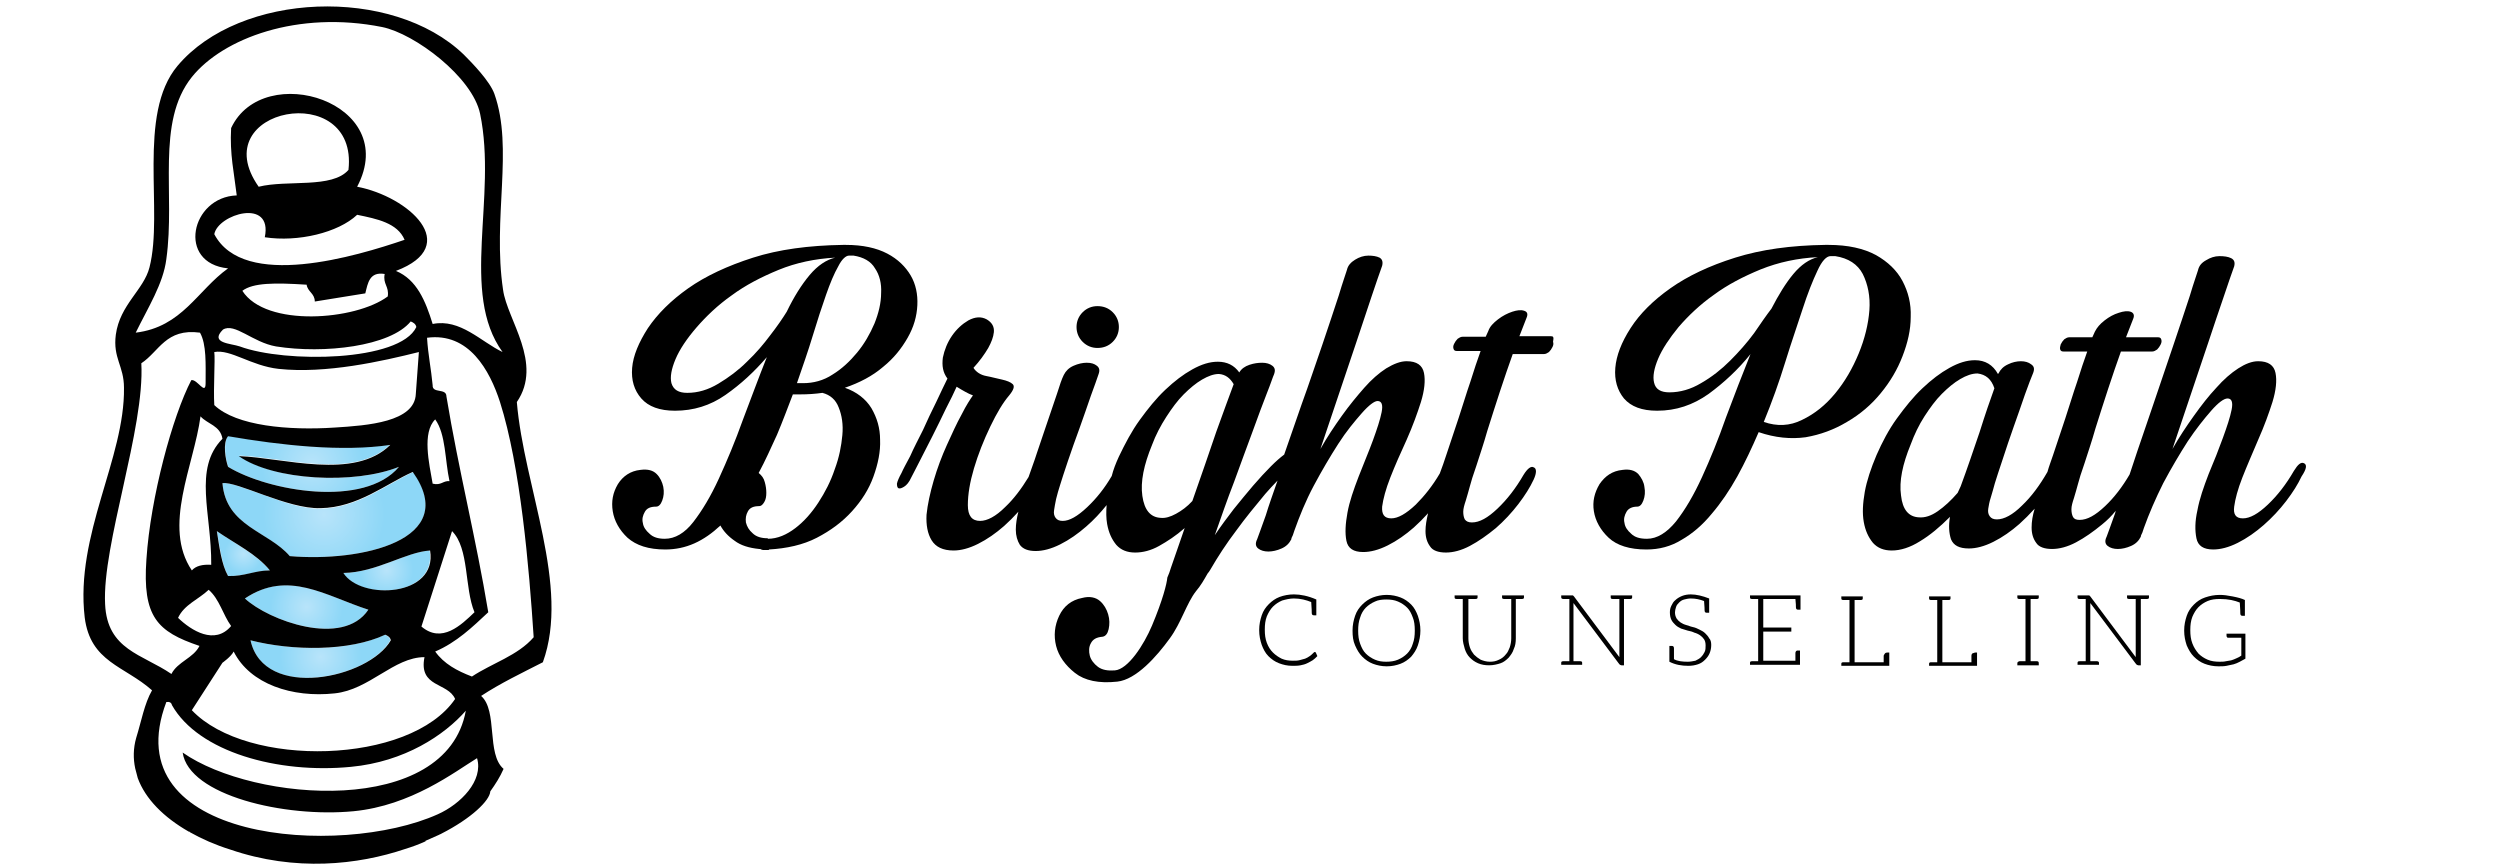
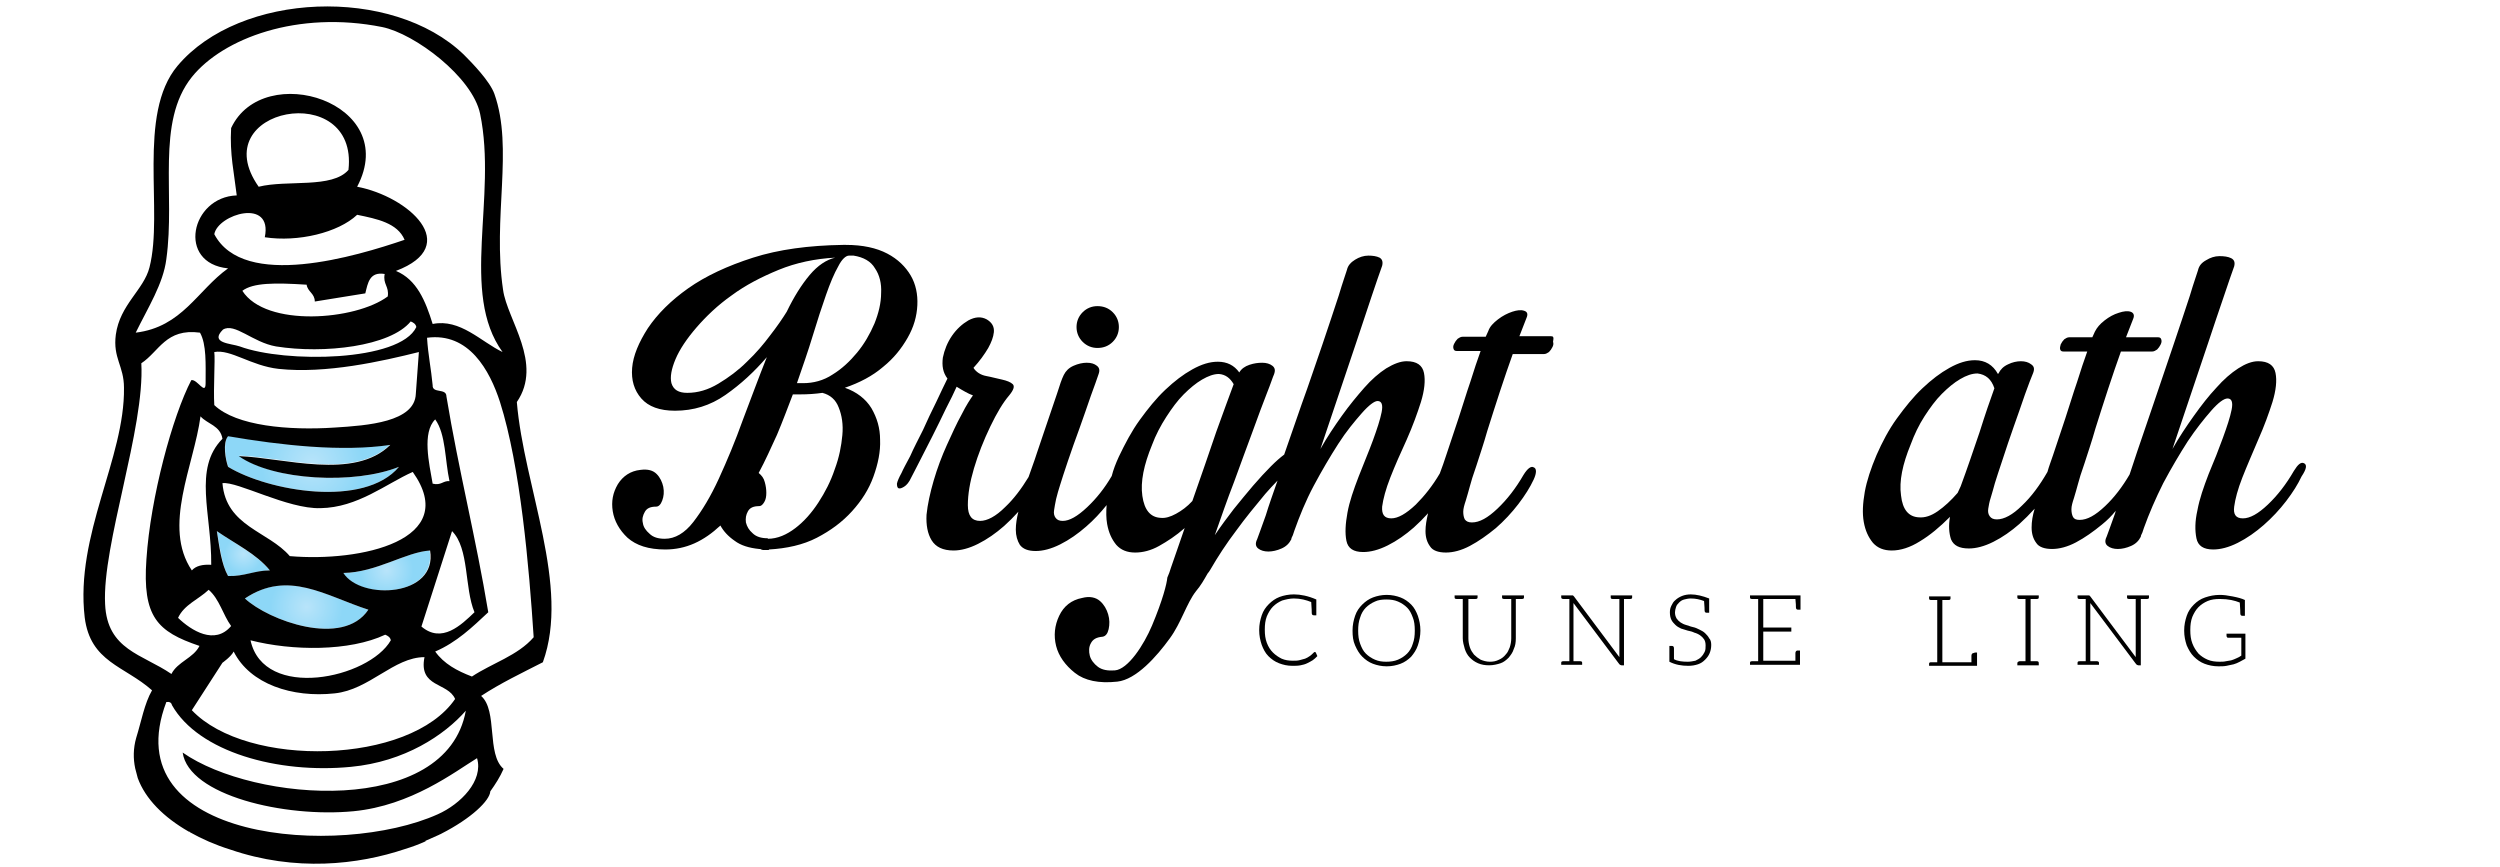
<svg xmlns="http://www.w3.org/2000/svg" xmlns:xlink="http://www.w3.org/1999/xlink" version="1.1" id="Layer_1" x="0px" y="0px" viewBox="0 0 490 170" style="enable-background:new 0 0 490 170;" xml:space="preserve">
  <style type="text/css">
	
		.st0{clip-path:url(#SVGID_00000142860093112241559530000013689725321666311583_);fill:url(#SVGID_00000015322867300232699190000016672736187795638932_);}
	
		.st1{clip-path:url(#SVGID_00000116930504726333301880000003421474963075533235_);fill:url(#SVGID_00000147906977427502024330000014857189514236768910_);}
	
		.st2{clip-path:url(#SVGID_00000142157486737567689150000012919925470381839273_);fill:url(#SVGID_00000178919487684968233460000009399527376621736115_);}
	
		.st3{clip-path:url(#SVGID_00000004547803757196630860000014634132057269545910_);fill:url(#SVGID_00000029027702799376258890000000440164393030111147_);}
	
		.st4{clip-path:url(#SVGID_00000089551026077491397380000009487840758723934359_);fill:url(#SVGID_00000145754723306372420900000013932845839633296527_);}
	
		.st5{clip-path:url(#SVGID_00000003806524637759446410000013519546738754032012_);fill:url(#SVGID_00000152967899939791553250000009759482795531278989_);}
	.st6{fill-rule:evenodd;clip-rule:evenodd;}
</style>
  <g>
    <g>
      <g>
        <defs>
-           <path id="SVGID_1_" d="M49.1,125.5c2.5,11.9,23.2,7.5,27.4,0c-0.1-0.6-0.6-0.9-1.1-1.1C68.5,127.7,57.3,127.6,49.1,125.5" />
-         </defs>
+           </defs>
        <clipPath id="SVGID_00000144295531576720498110000012768281868407261608_">
          <use xlink:href="#SVGID_1_" style="overflow:visible;" />
        </clipPath>
        <radialGradient id="SVGID_00000059297272703559284130000006610559066282309542_" cx="62.981" cy="288.924" r="1.861" gradientTransform="matrix(4.294 0 0 4.294 -207.585 -1111.893)" gradientUnits="userSpaceOnUse">
          <stop offset="0" style="stop-color:#B8E4FA" />
          <stop offset="1" style="stop-color:#8DD7F7" />
        </radialGradient>
        <rect x="49.1" y="124.4" style="clip-path:url(#SVGID_00000144295531576720498110000012768281868407261608_);fill:url(#SVGID_00000059297272703559284130000006610559066282309542_);" width="27.4" height="13" />
      </g>
    </g>
    <g>
      <g>
        <defs>
          <path id="SVGID_00000057140042572697838320000002031459298910293423_" d="M48,117.3c4.6,4.3,19.2,9.7,24.2,2.2      c-5.6-1.8-10.8-4.8-16.2-4.8C53.4,114.7,50.8,115.4,48,117.3" />
        </defs>
        <clipPath id="SVGID_00000074421568537297582390000017702007759244472221_">
          <use xlink:href="#SVGID_00000057140042572697838320000002031459298910293423_" style="overflow:visible;" />
        </clipPath>
        <radialGradient id="SVGID_00000047743443369974274210000014120723251598742151_" cx="57.792" cy="294.906" r="1.861" gradientTransform="matrix(3.829 0 0 3.829 -161.189 -1010.219)" gradientUnits="userSpaceOnUse">
          <stop offset="0" style="stop-color:#B8E4FA" />
          <stop offset="1" style="stop-color:#8DD7F7" />
        </radialGradient>
        <rect x="48" y="114.7" style="clip-path:url(#SVGID_00000074421568537297582390000017702007759244472221_);fill:url(#SVGID_00000047743443369974274210000014120723251598742151_);" width="24.2" height="12.3" />
      </g>
    </g>
    <g>
      <g>
        <defs>
          <path id="SVGID_00000040561993657818965960000013112678824220452543_" d="M44.7,112.9c3.2,0.1,5.2-1,8.2-1.1      c-2.8-3.3-6.8-5.2-10.4-7.7C43.1,107.2,43.4,110.5,44.7,112.9" />
        </defs>
        <clipPath id="SVGID_00000058547322372185371010000001427084444086501536_">
          <use xlink:href="#SVGID_00000040561993657818965960000013112678824220452543_" style="overflow:visible;" />
        </clipPath>
        <radialGradient id="SVGID_00000174597395488306429670000017555003355839836297_" cx="15.29" cy="349.524" r="1.861" gradientTransform="matrix(2.039 0 0 2.039 16.574 -604.082)" gradientUnits="userSpaceOnUse">
          <stop offset="0" style="stop-color:#B8E4FA" />
          <stop offset="1" style="stop-color:#8DD7F7" />
        </radialGradient>
        <rect x="42.5" y="104.1" style="clip-path:url(#SVGID_00000058547322372185371010000001427084444086501536_);fill:url(#SVGID_00000174597395488306429670000017555003355839836297_);" width="10.4" height="8.9" />
      </g>
    </g>
    <g>
      <g>
        <defs>
          <path id="SVGID_00000071524055572425837280000016788688853597617541_" d="M44.7,91.5c7.9,4.8,26.7,8.1,33.5,0      c-8.7,3.5-24.6,2.7-31.3-2.2c8.8,0.3,22.5,4.8,29.6-2.2c-9.4,1.4-21.3,0.1-31.8-1.7C43.7,86.8,44.2,90,44.7,91.5" />
        </defs>
        <clipPath id="SVGID_00000040563743515991788750000012934357537910501311_">
          <use xlink:href="#SVGID_00000071524055572425837280000016788688853597617541_" style="overflow:visible;" />
        </clipPath>
        <radialGradient id="SVGID_00000027582414506344696910000015991439420354161060_" cx="70.747" cy="274.01" r="1.861" gradientTransform="matrix(5.352 0 0 5.352 -317.461 -1375.555)" gradientUnits="userSpaceOnUse">
          <stop offset="0" style="stop-color:#B8E4FA" />
          <stop offset="1" style="stop-color:#8DD7F7" />
        </radialGradient>
        <rect x="43.7" y="85.4" style="clip-path:url(#SVGID_00000040563743515991788750000012934357537910501311_);fill:url(#SVGID_00000027582414506344696910000015991439420354161060_);" width="34.6" height="14.1" />
      </g>
    </g>
    <g>
      <g>
        <defs>
          <path id="SVGID_00000020362914455468534000000004272435084639634078_" d="M67.2,112.3c3.4,5.5,18.5,4.7,17-4.4      C79.5,108.2,73.8,112.2,67.2,112.3" />
        </defs>
        <clipPath id="SVGID_00000008833359855023530130000009792984217981697205_">
          <use xlink:href="#SVGID_00000020362914455468534000000004272435084639634078_" style="overflow:visible;" />
        </clipPath>
        <radialGradient id="SVGID_00000169532934465633846600000004351758981981594766_" cx="44.051" cy="317.171" r="1.861" gradientTransform="matrix(2.813 0 0 2.813 -48.129 -780.406)" gradientUnits="userSpaceOnUse">
          <stop offset="0" style="stop-color:#B8E4FA" />
          <stop offset="1" style="stop-color:#8DD7F7" />
        </radialGradient>
        <rect x="67.2" y="107.9" style="clip-path:url(#SVGID_00000008833359855023530130000009792984217981697205_);fill:url(#SVGID_00000169532934465633846600000004351758981981594766_);" width="18.5" height="9.8" />
      </g>
    </g>
    <g>
      <g>
        <defs>
          <path id="SVGID_00000101785053820731465020000000361417994743251872_" d="M62.8,99.7c-3.1,0.1-7.1-1.2-10.6-2.5      c-3.8-1.3-7.1-2.7-8.6-2.5c0.7,8.5,8.9,9.4,13.2,14.3c13.9,1.2,33.6-3.1,24.2-16.5C75.8,94.9,70.1,99.6,62.8,99.7" />
        </defs>
        <clipPath id="SVGID_00000090988379667443203490000016782125549681715387_">
          <use xlink:href="#SVGID_00000101785053820731465020000000361417994743251872_" style="overflow:visible;" />
        </clipPath>
        <radialGradient id="SVGID_00000181086581391777536080000008791226519706132892_" cx="76.397" cy="267.25" r="1.861" gradientTransform="matrix(6.447 0 0 6.447 -429.033 -1622.141)" gradientUnits="userSpaceOnUse">
          <stop offset="0" style="stop-color:#B8E4FA" />
          <stop offset="1" style="stop-color:#8DD7F7" />
        </radialGradient>
-         <rect x="43.6" y="92.6" style="clip-path:url(#SVGID_00000090988379667443203490000016782125549681715387_);fill:url(#SVGID_00000181086581391777536080000008791226519706132892_);" width="46.8" height="17.7" />
      </g>
    </g>
    <path class="st6" d="M101.3,78.8c5.2-7.6-1.9-16.1-2.7-22c-2.1-14.1,2.1-27.7-1.7-38.4c-0.9-2.5-4.3-6-6-7.7   C76.9-2.8,47-1.6,34.8,12.9c-8,9.5-2.7,28.6-5.5,39.5c-1.1,4.4-5.8,7.3-6.6,13.2c-0.6,4.6,1.6,6.1,1.6,10.4   c0.2,13.8-9.6,28.8-7.7,45c1.1,8.8,7.8,9.5,13.2,14.3c-1.5,2.6-2.1,6.1-3.1,9.3l0,0c-0.6,2.1-0.6,4.1-0.2,6l0.5,1.9   c1.5,4.1,5.1,7.7,10,10.5c0,0,0,0,0.1,0c0,0,0.1,0,0.1,0.1c2.3,1.3,5,2.5,7.9,3.4c12.8,4.4,25.1,3,34.3-0.1c0,0,0,0,0,0   c1.3-0.4,2.7-0.9,4-1.5c0,0,0,0,0-0.1c0.9-0.4,1.8-0.8,2.7-1.2c0,0,0,0,0,0c0.1-0.1,0.3-0.1,0.4-0.2c5.9-3,9.5-6.5,9.6-8.3l0,0   c1-1.4,1.9-2.8,2.6-4.4c-3.4-2.9-1.1-11.4-4.4-14.3c3.8-2.5,8-4.5,12.1-6.6C111.8,114.9,102.7,95.5,101.3,78.8 M32.6,50.8   C34.4,38,30.5,24,37.6,15.1C43.7,7.5,58.4,2,74.9,5.3c6.4,1.3,17.7,9.8,19.2,17c3.4,16.4-4,35.1,4.4,46.7c-4.2-2-8.3-6.6-13.7-5.5   c-1.4-4.5-3.1-8.7-7.2-10.4C90.8,48.1,80,38.5,70,36.6c8.7-16.5-18.4-25-24.7-11.5c-0.3,5.1,0.6,8.9,1.1,13.2   c-9,0.3-11.8,13.3-1.7,14.3c-6,4.3-9,11.5-18.1,12.6C29,60.3,32,55.6,32.6,50.8 M43.6,129.9c0,0,1.7-1.2,2.2-2.2   c3.2,6.4,11.5,9.1,19.8,8.2c6.8-0.7,11.6-7.1,17.6-7.1c-1.2,6,4.6,4.9,6,8.2c-8.8,12.9-40.8,13.6-51.6,2.2 M81.5,77.2   c-0.2,5.5-9.4,6.2-15.9,6.6c-9,0.6-19.3-0.3-23.6-4.4c-0.2-3.3,0.2-8.9,0-10.4c3.2-0.6,7.2,2.7,12.6,3.3c9.3,1,20.3-1.5,27.5-3.3    M51.9,46.5c6.5,1,14.4-0.9,18.1-4.4c3.9,0.8,7.9,1.6,9.3,4.9c-9.4,3.2-31.5,9.9-37.3-1.1C42.7,42,53.5,38.7,51.9,46.5 M68.3,33.3   c-3.2,3.7-12,1.9-17.6,3.3C39.8,21.1,70.3,15.4,68.3,33.3 M60.1,55.8c0.2,1.4,1.6,1.7,1.6,3.3c3.3-0.5,6.6-1.1,9.9-1.6   c0.5-2,0.8-4.3,3.8-3.8c-0.4,2,0.9,2.4,0.6,4.4c-6.3,4.7-23.9,6.1-28.5-1.1C49.6,55.4,53.9,55.4,60.1,55.8 M54.1,67.9   c9.4,1.5,22.4,0,26.4-4.9c0.5,0.2,1,0.5,1.1,1.1c-3.2,6.8-25.7,7.1-34.6,3.8c-1.7-0.6-6-0.6-3.3-3.3C46,63.2,49.5,67.1,54.1,67.9    M78.2,91.5c-6.8,8.1-25.6,4.8-33.5,0c-0.5-1.4-1.1-4.7,0-6c10.5,1.8,22.4,3.1,31.8,1.7c-7.1,7-20.9,2.5-29.7,2.2   C53.6,94.2,69.5,95,78.2,91.5 M43.6,86c-5.8,5.9-2.1,14.7-2.2,24.7c-1.7-0.1-3,0.2-3.8,1.1c-5.8-8.6,0.4-20.5,1.7-30.2   C40.6,83.1,43.2,83.4,43.6,86 M48,117.3c8.5-5.7,15.8-0.5,24.2,2.2C67.2,127,52.6,121.6,48,117.3 M75.5,124.4   c0.5,0.2,1,0.5,1.1,1.1c-4.3,7.5-24.9,11.9-27.5,0C57.3,127.6,68.5,127.7,75.5,124.4 M44.7,112.9c-1.3-2.3-1.7-5.7-2.2-8.8   c3.6,2.5,7.7,4.4,10.4,7.7C49.9,111.8,47.9,113,44.7,112.9 M40.9,115.6c2.1,1.8,2.8,4.9,4.4,7.1c-3.2,3.8-7.8,0.9-10.4-1.6   C36.1,118.5,38.9,117.5,40.9,115.6 M82.6,122.8l6-18.7C92,107.5,91,115.2,93,120C90.4,122.5,86.6,126.2,82.6,122.8 M84.8,94.8   c-0.7-4-2.1-10,0.5-12.6c2.1,2.9,1.9,8,2.8,12.1C86.8,94.2,86.5,95.2,84.8,94.8 M84.3,107.9c1.5,9.1-13.6,9.8-17,4.4   C73.8,112.2,79.5,108.2,84.3,107.9 M56.8,109c-4.2-4.9-12.5-5.8-13.2-14.3c2.9-0.4,12.8,5.1,19.2,4.9c7.3-0.1,12.9-4.8,18.1-7.1   C90.4,105.9,70.7,110.2,56.8,109 M20.6,118.4c-0.6-11.6,7.8-34.5,7.1-47.2c3.5-2.3,4.8-6.9,11.5-6c1.3,2.3,1.1,6.2,1.1,9.9   c0,2.5-1.6-0.8-2.8-0.6c-3.7,7.1-8,23-8.8,35.1c-0.8,11.3,2.1,14.2,10.4,17c-1.2,2.4-4.3,3.1-5.5,5.5   C27.9,128.2,21,127.4,20.6,118.4 M32.6,137.6c0.6-0.1,1,0.1,1.1,0.6c5.2,9.2,20.8,13.5,35.1,12.1c10.5-1,18.3-6.2,22.5-11   c-3.8,20.9-41.5,18-55.5,8.2c1.2,8.4,20,12.8,33.5,11.5c11.3-1.1,19.8-7.7,24.2-10.4c1.3,4.4-3.2,9-7.7,11   C66.7,168.2,22.2,165,32.6,137.6 M92.5,132.6c-2.9-1.1-5.5-2.5-7.2-4.9c4.2-1.8,7.3-4.8,10.4-7.7c-2.4-14.5-5.8-27.8-8.2-42.3   c0-1.7-2.8-0.5-2.7-2.2c-0.3-3.2-0.9-6-1.1-9.3C91.9,65.1,96,72.6,98,78.8c4,12.6,5.7,32.3,6.6,46.1   C101.5,128.5,96.4,130,92.5,132.6" />
  </g>
  <g>
    <path d="M179.8,59.8c0.1-2.1-0.3-4.1-1.3-5.8c-1-1.7-2.5-3.2-4.6-4.3c-2.1-1.1-4.8-1.7-8.1-1.7h-0.6c-6.7,0.1-12.6,0.9-17.6,2.5   s-9.3,3.6-12.7,6c-3.4,2.4-6,5-7.9,7.8c-1.8,2.8-2.9,5.4-3.1,7.8c-0.2,2.4,0.4,4.4,1.8,6c1.4,1.6,3.6,2.4,6.6,2.4   c3.6,0,6.9-1,9.9-3.1s5.6-4.5,8.1-7.4c-1.6,4-3.1,8.1-4.7,12.3c-1.5,4.2-3.1,8-4.7,11.5c-1.6,3.5-3.3,6.3-5,8.5   c-1.7,2.2-3.6,3.3-5.6,3.3c-1.3,0-2.3-0.3-3-1c-0.7-0.6-1.2-1.3-1.3-2.1c-0.2-0.8,0-1.5,0.4-2.2c0.4-0.7,1.1-1,2.2-1   c0.5,0,0.9-0.4,1.2-1.2c0.3-0.8,0.4-1.7,0.2-2.7c-0.2-0.9-0.6-1.8-1.3-2.5c-0.7-0.7-1.7-1-3.2-0.8c-1.9,0.2-3.4,1.2-4.4,2.8   c-1,1.7-1.3,3.4-1,5.3c0.3,1.9,1.3,3.7,2.9,5.2c1.7,1.5,4.1,2.3,7.4,2.3c2,0,3.9-0.4,5.7-1.2c1.8-0.8,3.5-2,5.1-3.5   c0.6,1.1,1.5,2.1,2.8,3c1.2,0.9,2.8,1.4,4.8,1.6c0.1,0,0.3,0,0.4,0.1c0.1,0,0.2,0.1,0.4,0.1h1.1v-0.1c3.5-0.2,6.7-0.9,9.4-2.3   c2.7-1.4,5-3.1,6.9-5.2c1.9-2.1,3.3-4.3,4.2-6.8c0.9-2.5,1.4-4.9,1.3-7.2c0-2.3-0.6-4.3-1.7-6.2c-1.1-1.8-2.9-3.2-5.2-4   c2.9-1,5.4-2.3,7.5-4.1c2.1-1.7,3.6-3.6,4.8-5.7C179.1,64.1,179.7,62,179.8,59.8 M146.4,70.9c-1.7,1.7-3.6,3.1-5.6,4.3   c-2,1.2-4,1.8-6.1,1.8c-1.7,0-2.7-0.6-3.1-1.9c-0.3-1.2,0-2.8,0.8-4.7c0.8-1.9,2.2-4,4.1-6.2c1.9-2.2,4.2-4.4,6.9-6.3   c2.7-2,5.8-3.6,9.2-5s7.2-2.2,11.1-2.4c-1.7,0.4-3.4,1.5-5,3.4c-1.6,1.9-3.1,4.3-4.5,7.2c-0.8,1.3-1.9,2.9-3.3,4.7   C149.7,67.4,148.2,69.2,146.4,70.9 M165.1,85.3c-0.2,2.1-0.6,4.3-1.5,6.7c-0.8,2.4-1.9,4.5-3.2,6.5c-1.3,2-2.8,3.7-4.5,5   c-1.7,1.3-3.5,2.1-5.4,2.1v-0.1c-1.3,0-2.3-0.3-3-1c-0.7-0.6-1.1-1.3-1.3-2.1c-0.1-0.8,0-1.5,0.4-2.2c0.4-0.7,1.1-1,2.2-1   c0.4,0,0.7-0.3,1-0.8c0.3-0.5,0.4-1.1,0.4-1.8c0-0.7-0.1-1.4-0.3-2.1c-0.2-0.8-0.6-1.3-1.2-1.8c1.3-2.4,2.4-4.9,3.6-7.5   c1.1-2.6,2.1-5.3,3.1-7.9h1.4c1.6,0,3-0.1,4.4-0.3c1.5,0.4,2.6,1.3,3.2,2.9C165,81.4,165.3,83.2,165.1,85.3 M171.4,63.4   c-0.9,2.1-2,4-3.4,5.7c-1.4,1.7-3,3.2-4.8,4.3c-1.8,1.2-3.8,1.7-5.8,1.7h-1.2c1.1-3.2,2.2-6.3,3.1-9.3c0.9-3,1.8-5.7,2.6-8   c0.8-2.3,1.6-4.2,2.4-5.6c0.7-1.4,1.5-2.1,2.1-2.1h0.9c1.9,0.3,3.4,1.1,4.2,2.5c0.9,1.3,1.3,3,1.2,4.8   C172.7,59.4,172.2,61.4,171.4,63.4" />
    <path d="M215.1,68.2c1.2,0,2.2-0.4,3-1.2s1.2-1.8,1.2-2.9c0-1.1-0.4-2.1-1.2-2.9c-0.8-0.8-1.8-1.2-3-1.2c-1.1,0-2.1,0.4-2.9,1.2   c-0.8,0.8-1.2,1.8-1.2,2.9c0,1.1,0.4,2.1,1.2,2.9C213,67.8,214,68.2,215.1,68.2" />
    <path d="M304,65.9h-6.2l1.4-3.6c0.3-0.7,0.2-1.2-0.5-1.4c-0.6-0.2-1.4-0.1-2.3,0.2s-1.9,0.8-2.8,1.5c-0.9,0.7-1.6,1.4-1.9,2.3   l-0.5,1.1h-4.5c-0.4,0-0.7,0.2-1,0.4c-0.3,0.3-0.5,0.6-0.7,1s-0.2,0.7-0.1,1c0.1,0.3,0.3,0.4,0.7,0.4h4.6c-0.6,1.7-1.3,3.7-2,6   c-0.8,2.3-1.5,4.7-2.3,7.1c-0.8,2.4-1.6,4.8-2.4,7.2c-0.4,1.3-0.9,2.6-1.3,3.7c-1.4,2.4-3,4.4-4.7,6.1c-1.9,1.8-3.5,2.7-4.8,2.7   c-1.4,0-1.9-0.8-1.8-2.3c0.2-1.5,0.7-3.4,1.6-5.7c0.9-2.3,2-4.8,3.2-7.4c1.2-2.7,2.1-5.2,2.8-7.4c0.7-2.3,0.9-4.2,0.6-5.7   c-0.3-1.5-1.4-2.3-3.4-2.3c-1.2,0-2.5,0.5-4,1.4c-1.4,0.9-2.9,2.2-4.3,3.8s-2.9,3.4-4.4,5.5c-1.5,2.1-2.9,4.2-4.2,6.5   c1.1-3.3,2.3-6.8,3.5-10.4c1.2-3.6,2.4-7.1,3.5-10.4c1.1-3.3,2.1-6.3,3-9c0.9-2.7,1.6-4.7,2.1-6.1c0.2-0.8,0-1.3-0.5-1.6   c-0.6-0.3-1.4-0.4-2.2-0.4c-0.9,0-1.8,0.3-2.6,0.8s-1.4,1.1-1.6,2c-0.2,0.7-0.8,2.3-1.6,5c-0.9,2.7-1.9,5.8-3.2,9.6   c-1.3,3.7-2.6,7.7-4.1,11.8c-1.2,3.4-2.3,6.7-3.4,9.8c-0.8,0.6-1.6,1.3-2.6,2.3c-1.1,1.1-2.2,2.3-3.5,3.8c-1.2,1.4-2.5,3-3.8,4.6   c-1.3,1.7-2.5,3.3-3.7,5.1c1.2-3.4,2.4-6.9,3.8-10.5c1.3-3.6,2.5-6.8,3.6-9.8c1.1-3,2-5.5,2.8-7.5c0.8-2,1.2-3.3,1.4-3.7   c0.3-0.8,0.2-1.3-0.3-1.7c-0.5-0.4-1.2-0.6-2-0.6c-0.8,0-1.6,0.1-2.5,0.4c-0.9,0.3-1.6,0.8-2,1.5c-1-1.4-2.4-2.1-4.2-2.1   c-1.6,0-3.2,0.5-5,1.5c-1.8,1-3.5,2.3-5.3,4c-1.8,1.7-3.4,3.7-5,5.9c-1.6,2.2-2.9,4.7-4.1,7.2c-0.6,1.3-1.1,2.6-1.4,3.8   c-1.4,2.4-3,4.4-4.8,6.1c-1.9,1.8-3.5,2.7-4.8,2.7c-0.7,0-1.1-0.2-1.4-0.6c-0.3-0.4-0.4-0.9-0.3-1.5c0.1-0.6,0.2-1.3,0.4-2.2   c0.2-0.9,0.5-1.8,0.8-2.8c0.3-1,0.8-2.5,1.5-4.6c0.7-2.1,1.5-4.3,2.3-6.5s1.5-4.3,2.2-6.3c0.7-1.9,1.2-3.3,1.5-4.2   c0.3-0.8,0.2-1.3-0.3-1.7c-0.5-0.4-1.1-0.6-2-0.6c-0.8,0-1.7,0.2-2.6,0.6c-0.9,0.4-1.5,1-1.9,1.8c-0.4,0.8-0.8,2-1.3,3.6   c-0.5,1.5-1.1,3.3-1.8,5.3c-0.7,2-1.4,4.2-2.2,6.5c-0.5,1.6-1.1,3.1-1.6,4.6c-1.4,2.3-2.9,4.3-4.6,5.9c-1.8,1.8-3.5,2.7-4.9,2.7   c-1.6,0-2.4-1-2.4-3.1s0.4-4.5,1.2-7.2c0.8-2.7,1.9-5.5,3.2-8.2c1.3-2.7,2.5-4.7,3.7-6.1c0.9-1.1,1.1-1.8,0.7-2.2   c-0.4-0.4-1.2-0.7-2.1-0.9c-1-0.2-2-0.5-3.1-0.7c-1.1-0.2-2-0.8-2.5-1.6c1.2-1.3,2.2-2.7,2.9-3.9c0.6-1.1,1-2.1,1.1-3.1   c0.1-1.1-0.4-1.9-1.4-2.5c-1.1-0.6-2.3-0.5-3.6,0.2c-1.2,0.7-2.3,1.7-3.2,3c-0.9,1.3-1.5,2.8-1.8,4.3c-0.2,1.6,0,2.9,0.9,4.1   c-0.6,1.2-1.3,2.7-2.2,4.6c-0.9,1.8-1.8,3.7-2.6,5.5c-0.9,1.8-1.8,3.5-2.5,5.1c-0.8,1.5-1.4,2.6-1.7,3.3c-0.5,0.9-0.8,1.6-0.9,2.1   c0,0.5,0.1,0.8,0.3,0.9c0.3,0.1,0.6,0,1.1-0.3s1-0.9,1.4-1.8c0.4-0.7,0.9-1.8,1.7-3.3c0.8-1.5,1.6-3.2,2.5-4.9   c0.9-1.8,1.8-3.6,2.6-5.3c0.9-1.7,1.6-3.2,2.1-4.3c0.6,0.4,1.2,0.7,1.7,1c0.5,0.3,1,0.5,1.5,0.7c-0.5,0.7-1.3,1.9-2.2,3.7   c-1,1.8-1.9,3.8-2.9,6c-1,2.2-1.9,4.6-2.6,7s-1.2,4.7-1.4,6.7c-0.1,2,0.2,3.7,1,5c0.8,1.3,2.2,2,4.3,2c1.4,0,3-0.4,4.8-1.3   c1.8-0.9,3.5-2.1,5.1-3.5c1-0.9,1.9-1.8,2.8-2.8c-0.3,1.2-0.5,2.4-0.5,3.5c0,1.2,0.3,2.2,0.8,3c0.6,0.8,1.6,1.2,3.1,1.2   c1.4,0,3-0.4,4.8-1.3c1.8-0.9,3.5-2.1,5.1-3.5c1.5-1.3,2.8-2.7,4-4.2c-0.1,1.3-0.1,2.6,0.1,3.7c0.3,1.7,0.9,3,1.8,4.1   c0.9,1,2.1,1.5,3.7,1.5c1.5,0,3.1-0.4,4.7-1.3c1.6-0.9,3.3-2,5-3.5c-0.9,2.6-1.8,5.2-2.7,7.8c-0.2,0.7-0.4,1.2-0.7,1.9   c-0.1,1.2-0.9,4.4-3,9.4c-1.6,3.8-4.7,8.6-7.3,8.8c-1.4,0.1-2.5-0.1-3.3-0.7c-0.8-0.6-1.4-1.4-1.6-2.2c-0.2-0.8-0.2-1.7,0.2-2.4   c0.4-0.8,1.1-1.2,2.3-1.3c0.6-0.1,1-0.6,1.2-1.5s0.2-1.9-0.1-2.9c-0.3-1-0.8-1.9-1.6-2.6c-0.8-0.7-2-1-3.5-0.6   c-2.1,0.4-3.6,1.6-4.5,3.5s-1.1,3.9-0.6,5.9c0.5,2,1.8,3.8,3.7,5.3c1.9,1.5,4.7,2.1,8.3,1.7c3.7-0.4,7.7-4.9,10.3-8.5   c2.2-3,3.3-6.9,5.1-9.2c1-1.2,1.5-2.1,2.3-3.5c0.2-0.2,0.3-0.4,0.5-0.7c1.5-2.6,3.2-5.2,5.1-7.7c1.8-2.5,3.8-4.9,5.7-7.2   c0.8-0.9,1.6-1.8,2.4-2.6c-0.9,2.6-1.7,4.8-2.3,6.8c-0.9,2.6-1.5,4.1-1.7,4.7c-0.4,0.8-0.3,1.4,0.2,1.8c0.5,0.4,1.2,0.6,2,0.6   s1.7-0.2,2.6-0.6c0.9-0.4,1.5-1,1.9-1.8c0-0.2,0.1-0.4,0.3-0.8l0.3-0.9c1-2.8,2.2-5.8,3.8-8.8c1.6-3,3.2-5.7,4.8-8.2s3.2-4.4,4.6-6   c1.4-1.6,2.5-2.4,3.1-2.4c0.8,0,1.1,0.7,0.8,2.2c-0.3,1.5-0.9,3.3-1.7,5.5s-1.8,4.5-2.8,7.1c-1,2.6-1.8,4.9-2.2,7.1s-0.5,4-0.2,5.5   c0.3,1.5,1.4,2.2,3.3,2.2c1.4,0,3-0.4,4.8-1.3c1.8-0.9,3.5-2.1,5.1-3.5c1-0.9,1.9-1.8,2.8-2.8c-0.3,1.3-0.5,2.4-0.5,3.5   c0,1.2,0.3,2.2,0.9,3c0.5,0.8,1.6,1.2,3.1,1.2c1.4,0,3-0.4,4.7-1.3c1.7-0.9,3.4-2.1,5.1-3.5c1.6-1.4,3.1-3,4.4-4.7   c1.3-1.7,2.3-3.3,3-4.8c0.6-1.3,0.6-2.2,0-2.4c-0.5-0.3-1.2,0.2-2,1.5c-1.5,2.6-3.2,4.8-5.1,6.6c-1.9,1.8-3.5,2.7-5,2.7   c-0.7,0-1.1-0.2-1.4-0.6c-0.2-0.4-0.3-0.9-0.3-1.5c0-0.6,0.2-1.3,0.5-2.2s0.5-1.8,0.8-2.8c0.2-0.8,0.6-2.1,1.3-4.1   c0.6-1.9,1.4-4.2,2.1-6.7c0.8-2.5,1.6-5.1,2.5-7.8c0.9-2.7,1.7-5.1,2.5-7.3h6.1c0.4,0,0.7-0.2,1-0.4c0.3-0.3,0.5-0.6,0.7-1   c0.2-0.4,0.2-0.7,0.1-1C304.6,66,304.4,65.9,304,65.9 M233.7,98.2c-1,1.1-2.1,1.9-3.2,2.5c-1.1,0.6-2.1,0.9-3,0.8   c-2-0.1-3.2-1.5-3.6-4.3s0.3-6.1,1.9-10c0.7-1.9,1.7-3.8,2.8-5.5c1.1-1.7,2.2-3.2,3.4-4.4c1.2-1.2,2.4-2.2,3.6-2.9   c1.2-0.7,2.3-1.1,3.3-1.1c1.3,0.1,2.2,0.8,2.9,2c-0.8,2.1-1.9,5.2-3.4,9.3C237,88.8,235.4,93.3,233.7,98.2" />
-     <path d="M368.6,77.1c1.9-2.3,3.3-4.7,4.3-7.3c1-2.6,1.6-5.1,1.6-7.7c0.1-2.6-0.5-4.9-1.6-7c-1.1-2.1-2.9-3.8-5.2-5.1   c-2.4-1.3-5.5-2-9.3-2h-0.7c-6.7,0.1-12.5,0.9-17.6,2.5c-5.1,1.6-9.3,3.6-12.7,6c-3.4,2.4-6,5-7.8,7.8c-1.8,2.8-2.8,5.4-3,7.8   c-0.2,2.4,0.4,4.4,1.7,6c1.4,1.6,3.5,2.4,6.5,2.4c3.7,0,7-1.1,10.1-3.3c3-2.2,5.8-4.8,8.2-7.8c-1.6,4-3.2,8.1-4.8,12.4   c-1.5,4.3-3.1,8.2-4.7,11.7c-1.6,3.5-3.3,6.4-5.1,8.7c-1.8,2.2-3.7,3.4-5.7,3.4c-1.4,0-2.4-0.3-3.1-1c-0.7-0.6-1.2-1.3-1.3-2.1   c-0.2-0.8,0-1.5,0.4-2.2c0.4-0.7,1.2-1,2.1-1c0.5,0,0.9-0.4,1.2-1.2c0.3-0.8,0.4-1.7,0.2-2.7c-0.1-0.9-0.6-1.8-1.2-2.5   c-0.7-0.7-1.7-1-3.1-0.8c-2,0.2-3.4,1.2-4.5,2.8c-1,1.7-1.4,3.4-1.1,5.3c0.3,1.9,1.3,3.7,2.9,5.2c1.6,1.5,4.1,2.3,7.4,2.3   c2.5,0,4.8-0.6,6.9-1.9c2.1-1.2,4.1-2.9,5.9-5.1c1.8-2.1,3.5-4.6,5-7.3c1.5-2.7,2.9-5.7,4.2-8.7c3.2,1.1,6.3,1.4,9.2,1   c2.9-0.5,5.6-1.5,8.1-3C364.6,81.2,366.8,79.3,368.6,77.1 M343.8,65.3c-1.4,1.9-3,3.7-4.7,5.4c-1.7,1.7-3.6,3.2-5.7,4.4   c-2,1.2-4.1,1.8-6.2,1.8c-1.7,0-2.7-0.6-3-1.9c-0.3-1.2,0-2.8,0.8-4.7c0.8-1.9,2.2-4,4-6.2c1.9-2.2,4.2-4.4,6.9-6.3   c2.7-2,5.8-3.6,9.2-5c3.5-1.4,7.2-2.2,11.2-2.4c-1.7,0.4-3.3,1.5-4.8,3.3c-1.5,1.8-2.9,4.1-4.3,6.8   C346.2,61.8,345.1,63.4,343.8,65.3 M366.4,60.8c-0.2,2.7-0.9,5.6-2.1,8.5c-1.2,2.9-2.7,5.5-4.6,7.8c-1.9,2.3-4,4-6.5,5.2   c-2.4,1.2-4.9,1.3-7.5,0.4c1.6-3.9,3-7.8,4.2-11.7c1.2-3.9,2.4-7.3,3.4-10.4c1-3.1,2-5.6,2.9-7.5c0.9-2,1.8-2.9,2.6-2.9h0.9   c2.6,0.4,4.4,1.6,5.4,3.5C366.1,55.7,366.6,58.1,366.4,60.8" />
    <path d="M451.6,90.8c-0.6-0.3-1.2,0.2-2,1.5c-1.5,2.6-3.2,4.8-5.1,6.6c-1.9,1.8-3.5,2.7-4.9,2.7c-1.4,0-1.9-0.8-1.7-2.3   c0.2-1.5,0.7-3.4,1.6-5.7c0.9-2.3,2-4.8,3.1-7.4c1.2-2.7,2.1-5.2,2.8-7.4c0.7-2.3,0.9-4.2,0.6-5.7c-0.3-1.5-1.4-2.3-3.4-2.3   c-1.2,0-2.5,0.5-3.9,1.4c-1.4,0.9-2.9,2.2-4.3,3.8c-1.5,1.6-2.9,3.4-4.4,5.5c-1.5,2.1-2.9,4.2-4.2,6.5c1.1-3.3,2.3-6.8,3.5-10.4   c1.2-3.6,2.4-7.1,3.5-10.4c1.1-3.3,2.1-6.3,3-8.9c0.9-2.7,1.6-4.7,2.1-6.1c0.2-0.8,0-1.3-0.6-1.6s-1.4-0.4-2.3-0.4   c-0.9,0-1.8,0.3-2.6,0.8c-0.9,0.5-1.4,1.1-1.6,2c-0.2,0.7-0.8,2.3-1.6,5c-0.9,2.7-1.9,5.8-3.2,9.6s-2.6,7.7-4,11.8   c-1.4,4.2-2.8,8.1-4,11.8c-0.2,0.6-0.4,1.2-0.6,1.8c-1.4,2.4-3,4.5-4.8,6.2c-1.9,1.8-3.5,2.7-5,2.7c-0.7,0-1.1-0.2-1.3-0.6   c-0.2-0.4-0.3-0.9-0.3-1.5c0-0.6,0.2-1.3,0.5-2.2c0.3-0.9,0.5-1.8,0.8-2.8c0.2-0.8,0.6-2.1,1.3-4.1c0.6-1.9,1.4-4.2,2.1-6.7   c0.8-2.5,1.6-5.1,2.5-7.8c0.9-2.7,1.7-5.1,2.5-7.3h6.1c0.4,0,0.7-0.2,1-0.4c0.3-0.3,0.5-0.6,0.7-1c0.2-0.4,0.2-0.7,0.1-1   c-0.1-0.3-0.3-0.4-0.7-0.4h-6.2l1.4-3.6c0.3-0.7,0.1-1.2-0.5-1.4c-0.6-0.2-1.4-0.1-2.3,0.2c-1,0.3-1.9,0.8-2.8,1.5   c-0.9,0.7-1.5,1.4-1.9,2.2l-0.5,1.1h-4.5c-0.4,0-0.7,0.2-1,0.4c-0.3,0.3-0.5,0.6-0.7,1c-0.1,0.4-0.2,0.7-0.1,1   c0.1,0.3,0.3,0.4,0.7,0.4h4.6c-0.6,1.7-1.3,3.7-2,6c-0.8,2.3-1.5,4.7-2.3,7.1c-0.8,2.4-1.6,4.8-2.4,7.2c-0.4,1.2-0.8,2.2-1.1,3.3   c-1.5,2.6-3.1,4.8-5,6.6c-1.8,1.8-3.5,2.7-4.9,2.7c-0.7,0-1.1-0.2-1.4-0.6c-0.3-0.4-0.4-0.9-0.3-1.5s0.2-1.3,0.5-2.2   c0.3-0.9,0.5-1.8,0.8-2.8c0.3-1,0.8-2.5,1.5-4.6s1.4-4.3,2.2-6.5c0.8-2.2,1.5-4.3,2.2-6.3c0.7-1.9,1.2-3.3,1.6-4.2   c0.3-0.8,0.2-1.3-0.4-1.7c-0.5-0.4-1.2-0.6-2-0.6c-0.8,0-1.7,0.2-2.5,0.6c-0.9,0.4-1.5,1-1.9,1.8l-0.1,0.1c-1-1.8-2.5-2.7-4.5-2.7   c-1.6,0-3.2,0.5-5,1.5c-1.8,1-3.5,2.3-5.3,4c-1.8,1.7-3.4,3.7-5,5.9c-1.6,2.2-2.9,4.7-4,7.2c-1.1,2.6-1.9,5-2.3,7.2   c-0.4,2.3-0.5,4.2-0.2,5.9c0.3,1.7,0.9,3,1.8,4.1c0.9,1,2.1,1.5,3.7,1.5c1.7,0,3.6-0.6,5.5-1.8c2-1.2,3.9-2.8,5.9-4.8   c-0.3,1.7-0.2,3.2,0.2,4.4c0.5,1.2,1.6,1.8,3.5,1.8c1.4,0,3-0.4,4.8-1.3c1.8-0.9,3.5-2.1,5.1-3.5c1-0.9,2-1.9,3-3   c-0.4,1.3-0.6,2.5-0.6,3.7c0,1.2,0.3,2.2,0.9,3c0.5,0.8,1.6,1.2,3.1,1.2c1.4,0,3-0.4,4.7-1.3c1.7-0.9,3.4-2.1,5.1-3.5   c1-0.8,1.9-1.7,2.7-2.7c0,0.1-0.1,0.2-0.1,0.4c-0.9,2.6-1.5,4.1-1.7,4.7c-0.4,0.8-0.3,1.4,0.2,1.8c0.5,0.4,1.2,0.6,2,0.6   c0.8,0,1.7-0.2,2.6-0.6c0.9-0.4,1.5-1,1.9-1.8c0-0.2,0.1-0.4,0.3-0.8l0.3-0.9c1-2.8,2.3-5.8,3.8-8.8c1.6-3,3.2-5.7,4.8-8.2   c1.6-2.4,3.2-4.4,4.6-6c1.4-1.6,2.5-2.4,3.2-2.4c0.8,0,1.1,0.7,0.8,2.2s-0.9,3.3-1.7,5.5s-1.7,4.5-2.8,7.1c-1,2.6-1.8,4.9-2.2,7.1   c-0.5,2.2-0.5,4-0.2,5.5s1.4,2.2,3.3,2.2c1.4,0,3-0.4,4.8-1.3c1.8-0.9,3.5-2.1,5.1-3.5c1.6-1.4,3.1-3,4.4-4.7   c1.3-1.7,2.3-3.3,3-4.8C452.1,91.9,452.2,91.1,451.6,90.8 M384.3,95.3l-0.6,1.3c-1.3,1.5-2.6,2.7-3.9,3.6c-1.3,0.9-2.5,1.3-3.7,1.2   c-2-0.1-3.2-1.5-3.5-4.3c-0.4-2.8,0.3-6.1,1.9-10c0.7-1.9,1.6-3.8,2.7-5.5c1.1-1.7,2.2-3.2,3.4-4.4c1.2-1.2,2.4-2.2,3.6-2.9   c1.2-0.7,2.3-1.1,3.4-1.1c1.6,0.2,2.7,1.1,3.3,2.9c-0.8,2.2-1.8,5.1-2.9,8.6C386.8,88.2,385.6,91.8,384.3,95.3" />
    <path d="M258.2,128.6c-0.3,0.3-0.6,0.6-0.9,0.8s-0.7,0.4-1.1,0.6s-0.8,0.3-1.3,0.4c-0.5,0.1-1,0.1-1.6,0.1c-1,0-1.8-0.2-2.6-0.5   s-1.5-0.8-2.1-1.4s-1-1.4-1.3-2.2c-0.3-0.9-0.5-1.8-0.5-2.9c0-1.1,0.2-2,0.5-2.9c0.3-0.9,0.8-1.6,1.4-2.2c0.6-0.6,1.3-1.1,2.1-1.4   c0.8-0.3,1.8-0.5,2.8-0.5c1.3,0,2.8,0.3,4.4,1v3.1h-0.5c-0.3,0-0.4-0.2-0.4-0.5c0-0.2,0-0.8-0.1-2.1c-1-0.4-2.1-0.7-3.4-0.7   c-0.8,0-1.6,0.2-2.3,0.4c-0.7,0.3-1.3,0.7-1.8,1.2c-0.5,0.5-0.9,1.2-1.2,1.9c-0.3,0.8-0.4,1.6-0.4,2.6c0,1,0.1,1.8,0.4,2.6   c0.3,0.8,0.7,1.4,1.2,1.9c0.5,0.5,1.1,0.9,1.7,1.2c0.7,0.3,1.4,0.4,2.2,0.4c0.5,0,0.9,0,1.3-0.1c0.4-0.1,0.7-0.2,1.1-0.3   c0.3-0.1,0.6-0.3,0.9-0.5s0.5-0.4,0.8-0.7c0,0,0.1-0.1,0.1-0.1c0,0,0.1,0,0.1,0c0.1,0,0.1,0,0.2,0.1L258.2,128.6z" />
    <path d="M277.9,126.5c-0.3,0.9-0.8,1.6-1.3,2.2c-0.6,0.6-1.3,1.1-2.1,1.4c-0.8,0.3-1.7,0.5-2.7,0.5c-1,0-1.9-0.2-2.7-0.5   c-0.8-0.3-1.5-0.8-2.1-1.4c-0.6-0.6-1-1.3-1.4-2.2s-0.5-1.8-0.5-2.9c0-1.1,0.2-2,0.5-2.9c0.3-0.9,0.8-1.6,1.4-2.2   c0.6-0.6,1.3-1.1,2.1-1.4c0.8-0.3,1.7-0.5,2.7-0.5c1,0,1.9,0.2,2.7,0.5s1.5,0.8,2.1,1.4c0.6,0.6,1,1.4,1.3,2.2   c0.3,0.9,0.5,1.8,0.5,2.9C278.4,124.6,278.2,125.6,277.9,126.5 M276.9,121c-0.3-0.8-0.6-1.4-1.1-1.9c-0.5-0.5-1.1-0.9-1.8-1.2   s-1.4-0.4-2.3-0.4c-0.8,0-1.6,0.1-2.2,0.4c-0.7,0.3-1.3,0.7-1.8,1.2s-0.9,1.2-1.1,1.9c-0.3,0.8-0.4,1.6-0.4,2.6   c0,1,0.1,1.8,0.4,2.6c0.3,0.8,0.6,1.4,1.1,1.9c0.5,0.5,1.1,0.9,1.8,1.2s1.4,0.4,2.2,0.4c0.8,0,1.6-0.1,2.3-0.4s1.3-0.7,1.8-1.2   c0.5-0.5,0.9-1.2,1.1-1.9c0.3-0.8,0.4-1.6,0.4-2.6C277.3,122.6,277.2,121.7,276.9,121" />
    <path d="M298.7,116.7v0.4c0,0.2-0.1,0.3-0.4,0.3c0,0-0.1,0-0.2,0c-0.1,0-0.2,0-0.4,0c-0.2,0-0.4,0-0.6,0v7.7c0,0.8-0.1,1.5-0.4,2.1   c-0.2,0.7-0.6,1.2-1,1.7c-0.5,0.5-1,0.9-1.6,1.1s-1.4,0.4-2.2,0.4c-0.8,0-1.5-0.1-2.2-0.4s-1.2-0.7-1.6-1.1c-0.5-0.5-0.8-1.1-1-1.7   c-0.2-0.7-0.4-1.4-0.4-2.1v-7.7c-0.2,0-0.4,0-0.6,0c-0.2,0-0.3,0-0.4,0c-0.1,0-0.2,0-0.2,0c-0.3,0-0.4-0.1-0.4-0.3v-0.4h1.6h1h1.9   v0.4c0,0.2-0.1,0.3-0.4,0.3c0,0-0.1,0-0.2,0c-0.1,0-0.3,0-0.5,0c-0.2,0-0.5,0-0.7,0v7.7c0,0.6,0.1,1.2,0.3,1.8   c0.2,0.6,0.5,1,0.8,1.4c0.4,0.4,0.8,0.7,1.3,1c0.5,0.2,1.1,0.4,1.8,0.4s1.2-0.1,1.8-0.4c0.5-0.2,1-0.6,1.3-1   c0.4-0.4,0.6-0.9,0.8-1.4c0.2-0.6,0.3-1.2,0.3-1.8v-7.7c-0.2,0-0.5,0-0.7,0c-0.2,0-0.4,0-0.5,0c-0.1,0-0.2,0-0.2,0   c-0.3,0-0.4-0.1-0.4-0.3v-0.4h1.9h1L298.7,116.7L298.7,116.7z" />
    <path d="M319.9,116.7v0.4c0,0.2-0.1,0.3-0.4,0.3c0,0-0.1,0-0.2,0c-0.1,0-0.2,0-0.4,0c-0.2,0-0.4,0-0.6,0v13h-0.5   c-0.1,0-0.3-0.1-0.4-0.2l-9-12c0,0.2,0,0.4,0,0.6v10.8c0.2,0,0.5,0,0.6,0c0.2,0,0.4,0,0.5,0c0.1,0,0.2,0,0.2,0   c0.3,0,0.4,0.1,0.4,0.3v0.4h-1.7h-0.9H306v-0.4c0-0.2,0.1-0.3,0.4-0.3c0,0,0.1,0,0.2,0c0.1,0,0.2,0,0.4,0c0.2,0,0.4,0,0.6,0v-12.2   c-0.2,0-0.4,0-0.6,0c-0.2,0-0.3,0-0.4,0c-0.1,0-0.1,0-0.2,0c-0.2,0-0.4-0.1-0.4-0.3v-0.4h1.6h0.5c0.1,0,0.2,0,0.2,0   c0,0,0.1,0.1,0.2,0.2l8.9,11.9c0-0.2,0-0.4,0-0.6v-10.8c-0.2,0-0.5,0-0.6,0c-0.2,0-0.4,0-0.5,0c-0.1,0-0.2,0-0.2,0   c-0.3,0-0.4-0.1-0.4-0.3v-0.4h1.7h0.9L319.9,116.7L319.9,116.7z" />
    <path d="M335.4,126.4c0,0.6-0.1,1.1-0.3,1.6c-0.2,0.5-0.5,0.9-0.9,1.3c-0.4,0.4-0.8,0.7-1.4,0.9s-1.2,0.3-1.9,0.3   c-1.3,0-2.5-0.2-3.7-0.8v-0.3v-0.2v-2.6h0.5c0.3,0,0.4,0.2,0.4,0.5c0,0,0,0.2,0,0.4c0,0.2,0,0.5,0,0.8c0,0.3,0,0.6,0,0.9   c0.7,0.4,1.7,0.5,2.7,0.5c0.5,0,1-0.1,1.5-0.2c0.4-0.2,0.8-0.4,1.1-0.7s0.5-0.6,0.7-1c0.2-0.4,0.2-0.8,0.2-1.3   c0-0.5-0.1-0.9-0.3-1.2c-0.2-0.3-0.5-0.6-0.8-0.8c-0.3-0.2-0.7-0.4-1.1-0.5c-0.4-0.2-0.8-0.3-1.3-0.4c-0.4-0.1-0.9-0.3-1.3-0.4   c-0.4-0.2-0.8-0.4-1.1-0.7s-0.6-0.6-0.8-1c-0.2-0.4-0.3-0.9-0.3-1.5c0-0.5,0.1-0.9,0.3-1.3c0.2-0.4,0.4-0.8,0.8-1.1   c0.3-0.3,0.8-0.6,1.3-0.8c0.5-0.2,1.1-0.3,1.7-0.3c1.1,0,2.3,0.3,3.6,0.8v2.8h-0.5c-0.3,0-0.4-0.2-0.4-0.5c0-0.1,0-0.7-0.1-1.8   c-0.8-0.3-1.6-0.5-2.6-0.5c-0.5,0-0.9,0.1-1.3,0.2s-0.7,0.3-1,0.6c-0.2,0.2-0.5,0.5-0.6,0.9c-0.1,0.3-0.2,0.7-0.2,1   c0,0.5,0.1,0.8,0.3,1.2c0.2,0.3,0.5,0.6,0.8,0.8c0.3,0.2,0.7,0.4,1.1,0.5c0.4,0.1,0.8,0.3,1.3,0.4s0.9,0.3,1.3,0.5   c0.4,0.2,0.8,0.4,1.1,0.7c0.3,0.3,0.6,0.6,0.8,1C335.3,125.4,335.4,125.9,335.4,126.4" />
    <path d="M352.9,116.7v0.8v2h-0.5c-0.3,0-0.4-0.2-0.4-0.5c0-0.2,0-0.7-0.1-1.6h-6.3v5.6h5.5v0.8h-5.5v5.7h6.3c0-0.2,0-0.4,0-0.7   c0-0.3,0-0.5,0-0.6c0-0.1,0-0.2,0-0.2c0-0.3,0.2-0.5,0.4-0.5h0.5v2v0.8h-8.2H343v-0.4c0-0.2,0.1-0.3,0.4-0.3c0,0,0.1,0,0.2,0   c0.1,0,0.2,0,0.4,0c0.2,0,0.4,0,0.6,0v-12.2c-0.2,0-0.4,0-0.6,0c-0.2,0-0.3,0-0.4,0c-0.1,0-0.1,0-0.2,0c-0.3,0-0.4-0.1-0.4-0.3   v-0.4h1.6L352.9,116.7L352.9,116.7z" />
-     <path d="M369.9,127.9h0.4v1.4v0.8v0.4h-0.2h-0.2h-7.4h-1.6v-0.4c0-0.2,0.1-0.3,0.4-0.3c0,0,0.1,0,0.2,0c0.1,0,0.2,0,0.4,0   c0.2,0,0.4,0,0.6,0v-12.2c-0.2,0-0.4,0-0.6,0c-0.2,0-0.3,0-0.4,0c-0.1,0-0.1,0-0.2,0c-0.3,0-0.4-0.1-0.4-0.3v-0.4h1.6h1h1.6v0.4   c0,0.2-0.1,0.3-0.4,0.3c0,0-0.1,0-0.2,0s-0.2,0-0.4,0c-0.2,0-0.4,0-0.6,0v12.2h5.7c0-0.3,0-0.5,0-0.7c0-0.2,0-0.3,0-0.4   c0-0.1,0-0.1,0-0.2C369.4,128.1,369.5,127.9,369.9,127.9L369.9,127.9L369.9,127.9z" />
    <path d="M387.1,127.9h0.4v1.4v0.8v0.4h-0.2h-0.2h-7.4h-1.6v-0.4c0-0.2,0.1-0.3,0.4-0.3c0,0,0.1,0,0.2,0c0.1,0,0.2,0,0.4,0   c0.2,0,0.4,0,0.6,0v-12.2c-0.2,0-0.4,0-0.6,0c-0.2,0-0.3,0-0.4,0c-0.1,0-0.1,0-0.2,0c-0.3,0-0.4-0.1-0.4-0.3v-0.4h1.6h1h1.6v0.4   c0,0.2-0.1,0.3-0.4,0.3c0,0-0.1,0-0.2,0s-0.2,0-0.4,0c-0.2,0-0.4,0-0.6,0v12.2h5.7c0-0.3,0-0.5,0-0.7c0-0.2,0-0.3,0-0.4   c0-0.1,0-0.1,0-0.2c0-0.3,0.2-0.5,0.4-0.5L387.1,127.9L387.1,127.9z" />
    <path d="M399,117.4c-0.1,0-0.2,0-0.4,0c-0.2,0-0.4,0-0.6,0v12.2c0.2,0,0.4,0,0.6,0c0.2,0,0.3,0,0.4,0s0.2,0,0.2,0   c0.3,0,0.4,0.1,0.4,0.4v0.4h-1.6h-1h-1.6v-0.4c0-0.2,0.1-0.3,0.4-0.4c0,0,0.1,0,0.2,0c0.1,0,0.2,0,0.4,0c0.2,0,0.4,0,0.6,0v-12.2   c-0.2,0-0.4,0-0.6,0c-0.2,0-0.3,0-0.4,0c-0.1,0-0.2,0-0.2,0c-0.3,0-0.4-0.1-0.4-0.3v-0.4h1.6h1h1.6v0.4c0,0.2-0.1,0.3-0.4,0.3   C399.1,117.4,399.1,117.4,399,117.4" />
    <path d="M421.2,116.7v0.4c0,0.2-0.1,0.3-0.4,0.3c0,0-0.1,0-0.2,0c-0.1,0-0.2,0-0.4,0c-0.2,0-0.4,0-0.6,0v13h-0.5   c-0.1,0-0.3-0.1-0.4-0.2l-9-12c0,0.2,0,0.4,0,0.6v10.8c0.2,0,0.5,0,0.6,0c0.2,0,0.4,0,0.5,0c0.1,0,0.2,0,0.2,0   c0.2,0,0.4,0.1,0.4,0.3v0.4h-1.7h-0.9h-1.6v-0.4c0-0.2,0.1-0.3,0.4-0.3c0,0,0.1,0,0.2,0c0.1,0,0.2,0,0.4,0c0.2,0,0.4,0,0.6,0v-12.2   c-0.2,0-0.4,0-0.6,0c-0.2,0-0.3,0-0.4,0c-0.1,0-0.1,0-0.2,0c-0.3,0-0.4-0.1-0.4-0.3v-0.4h1.6h0.5c0.1,0,0.2,0,0.2,0   c0,0,0.1,0.1,0.2,0.2l8.9,11.9c0-0.2,0-0.4,0-0.6v-10.8c-0.2,0-0.5,0-0.6,0c-0.2,0-0.4,0-0.5,0c-0.1,0-0.2,0-0.2,0   c-0.3,0-0.4-0.1-0.4-0.3v-0.4h1.7h0.9L421.2,116.7L421.2,116.7z" />
    <path d="M440.1,124.2v4.9c-0.4,0.2-0.7,0.4-1.1,0.6s-0.8,0.4-1.2,0.5c-0.4,0.1-0.9,0.2-1.4,0.3c-0.5,0.1-1,0.1-1.6,0.1   c-1,0-1.9-0.2-2.7-0.5s-1.5-0.8-2.1-1.4s-1-1.3-1.4-2.2c-0.3-0.9-0.5-1.8-0.5-2.9c0-1.1,0.2-2,0.5-2.9c0.3-0.9,0.8-1.6,1.4-2.2   s1.3-1.1,2.2-1.4c0.9-0.3,1.8-0.5,2.9-0.5c0.7,0,1.5,0.1,2.5,0.3s1.8,0.4,2.4,0.7v3.1h-0.5c-0.3,0-0.4-0.2-0.4-0.5   c0-0.1,0-0.8-0.1-2.1c-1-0.4-2.2-0.7-3.9-0.7c-0.9,0-1.7,0.1-2.4,0.4s-1.3,0.7-1.8,1.2c-0.5,0.5-0.9,1.2-1.2,1.9   c-0.3,0.8-0.4,1.6-0.4,2.6c0,1,0.1,1.8,0.4,2.6c0.3,0.8,0.7,1.4,1.2,2c0.5,0.5,1.1,0.9,1.8,1.2c0.7,0.3,1.5,0.4,2.3,0.4   c0.5,0,0.9,0,1.3-0.1c0.4-0.1,0.8-0.1,1.1-0.2c0.3-0.1,0.6-0.2,1-0.4c0.3-0.1,0.6-0.3,0.9-0.5V125h-2.6c-0.1,0-0.1,0-0.2-0.1   c0-0.1-0.1-0.1-0.1-0.2v-0.5L440.1,124.2L440.1,124.2z" />
  </g>
</svg>